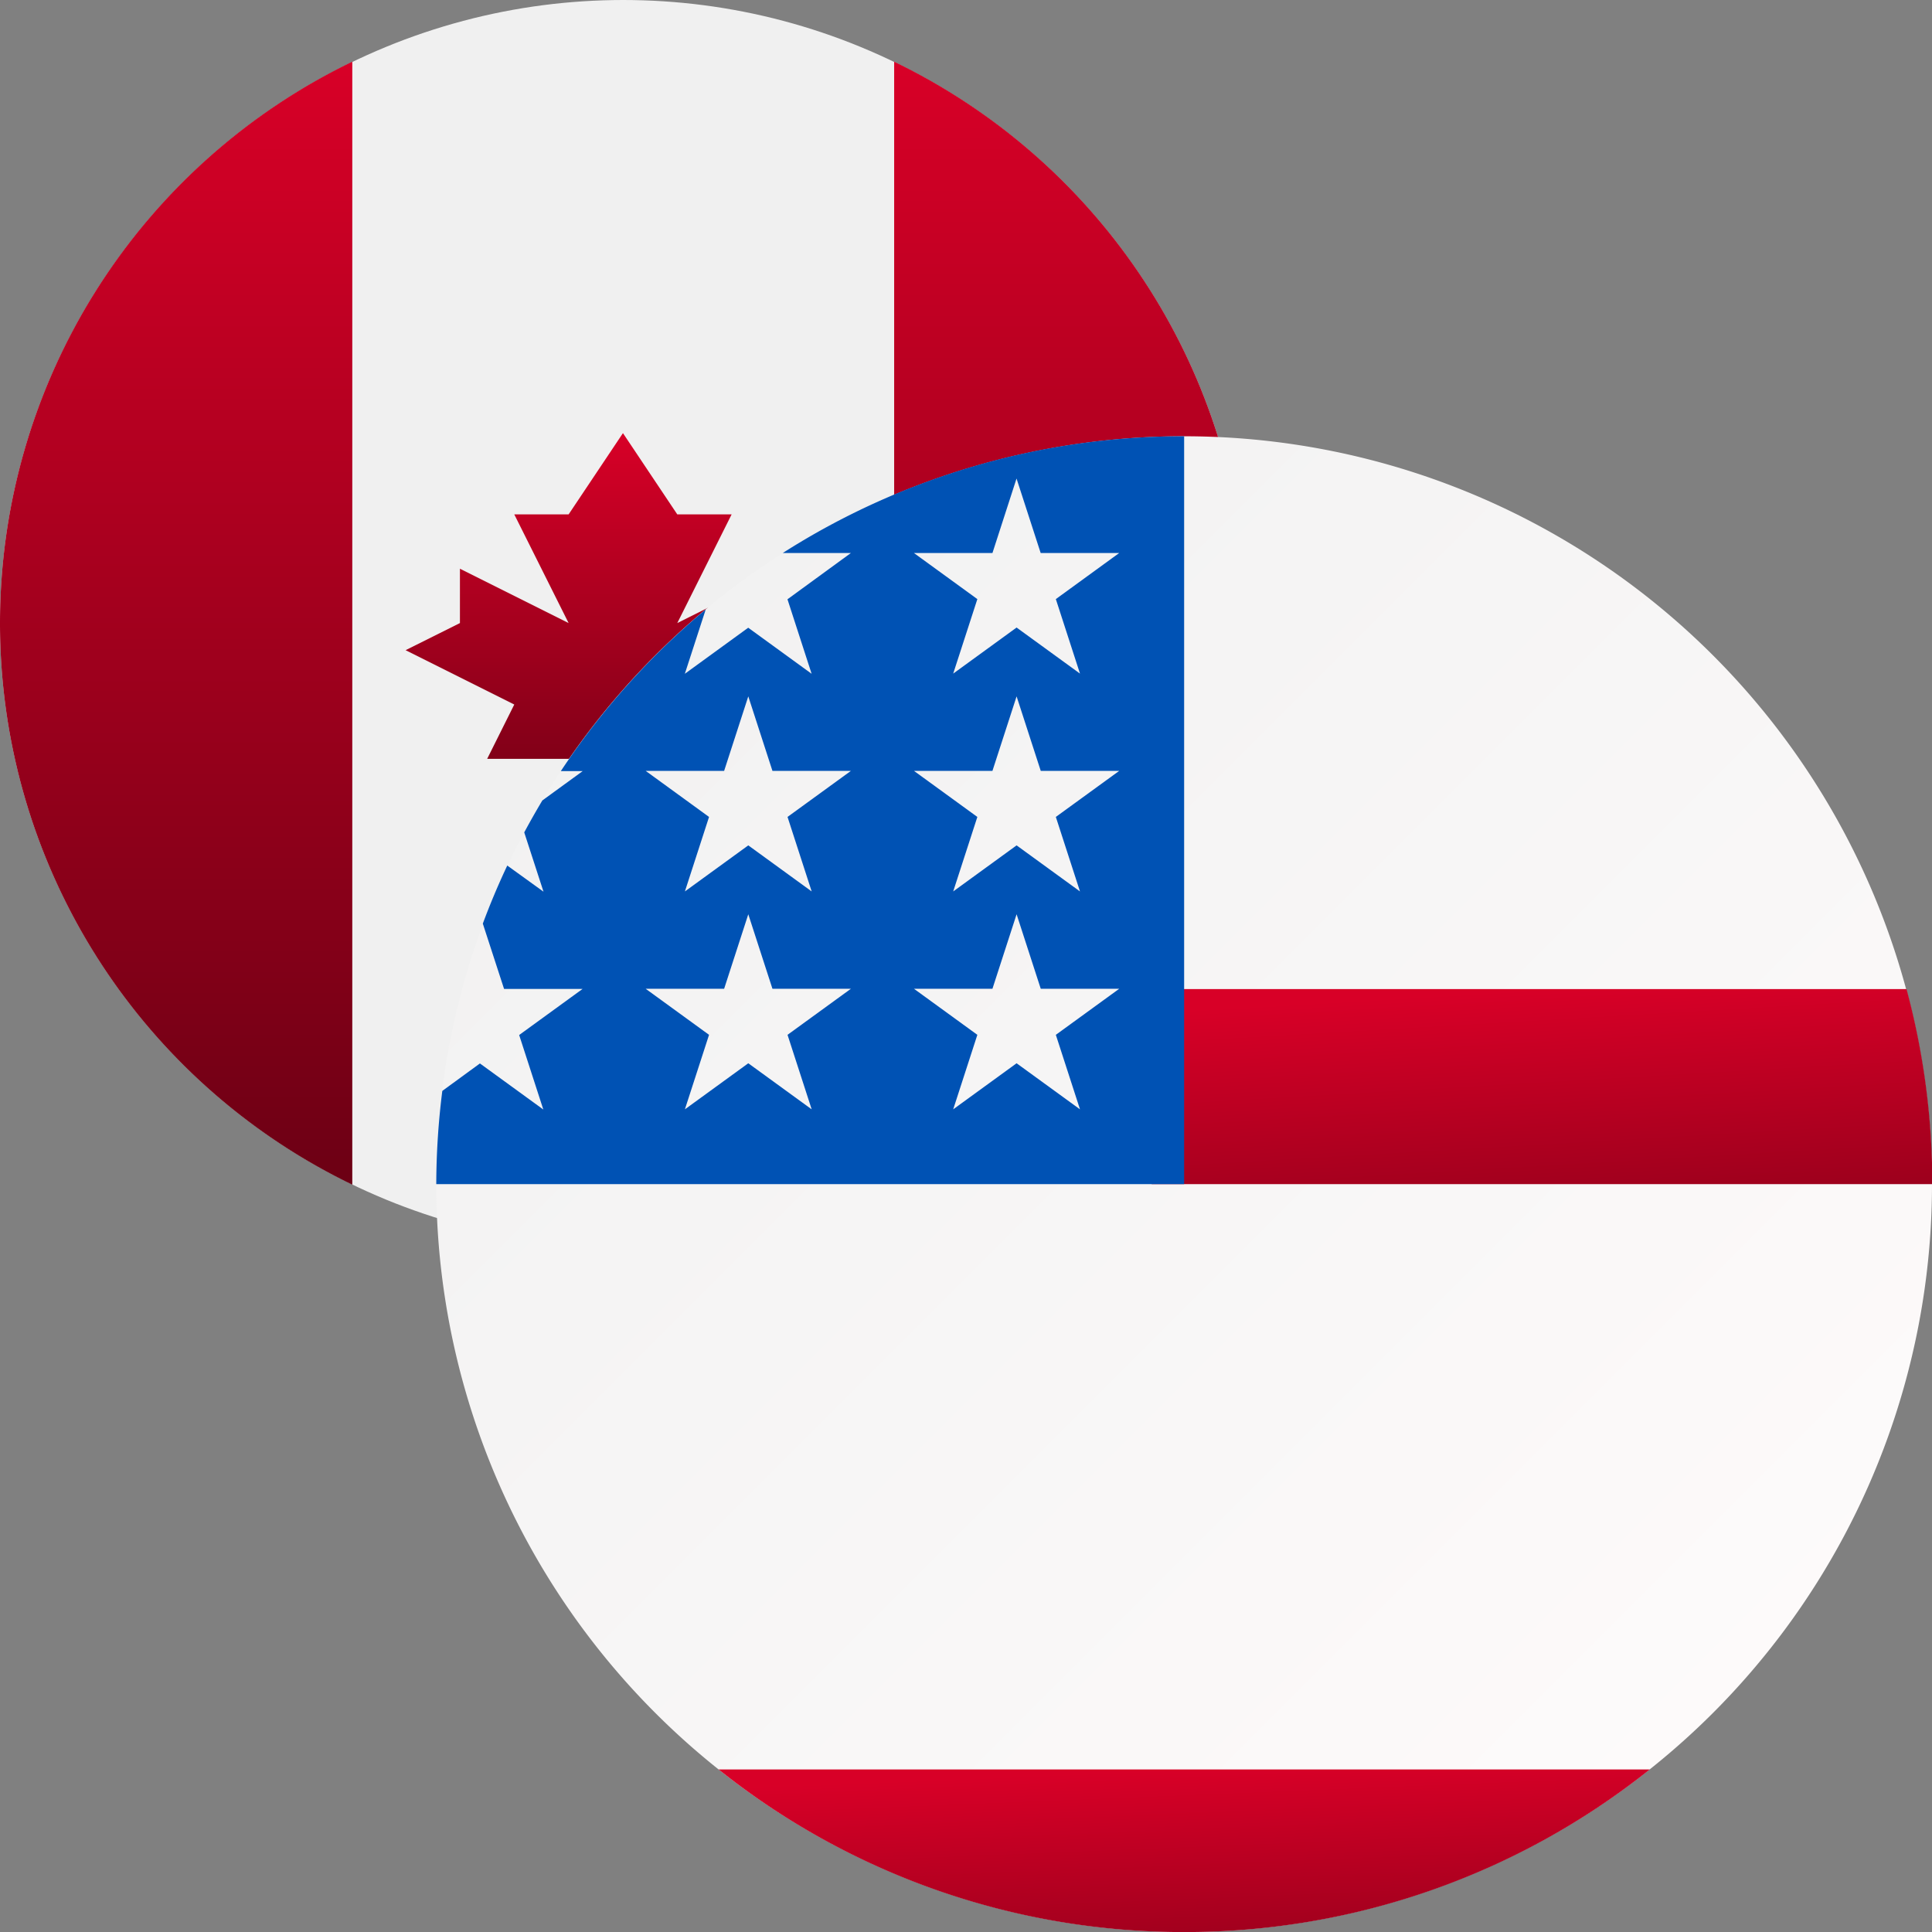
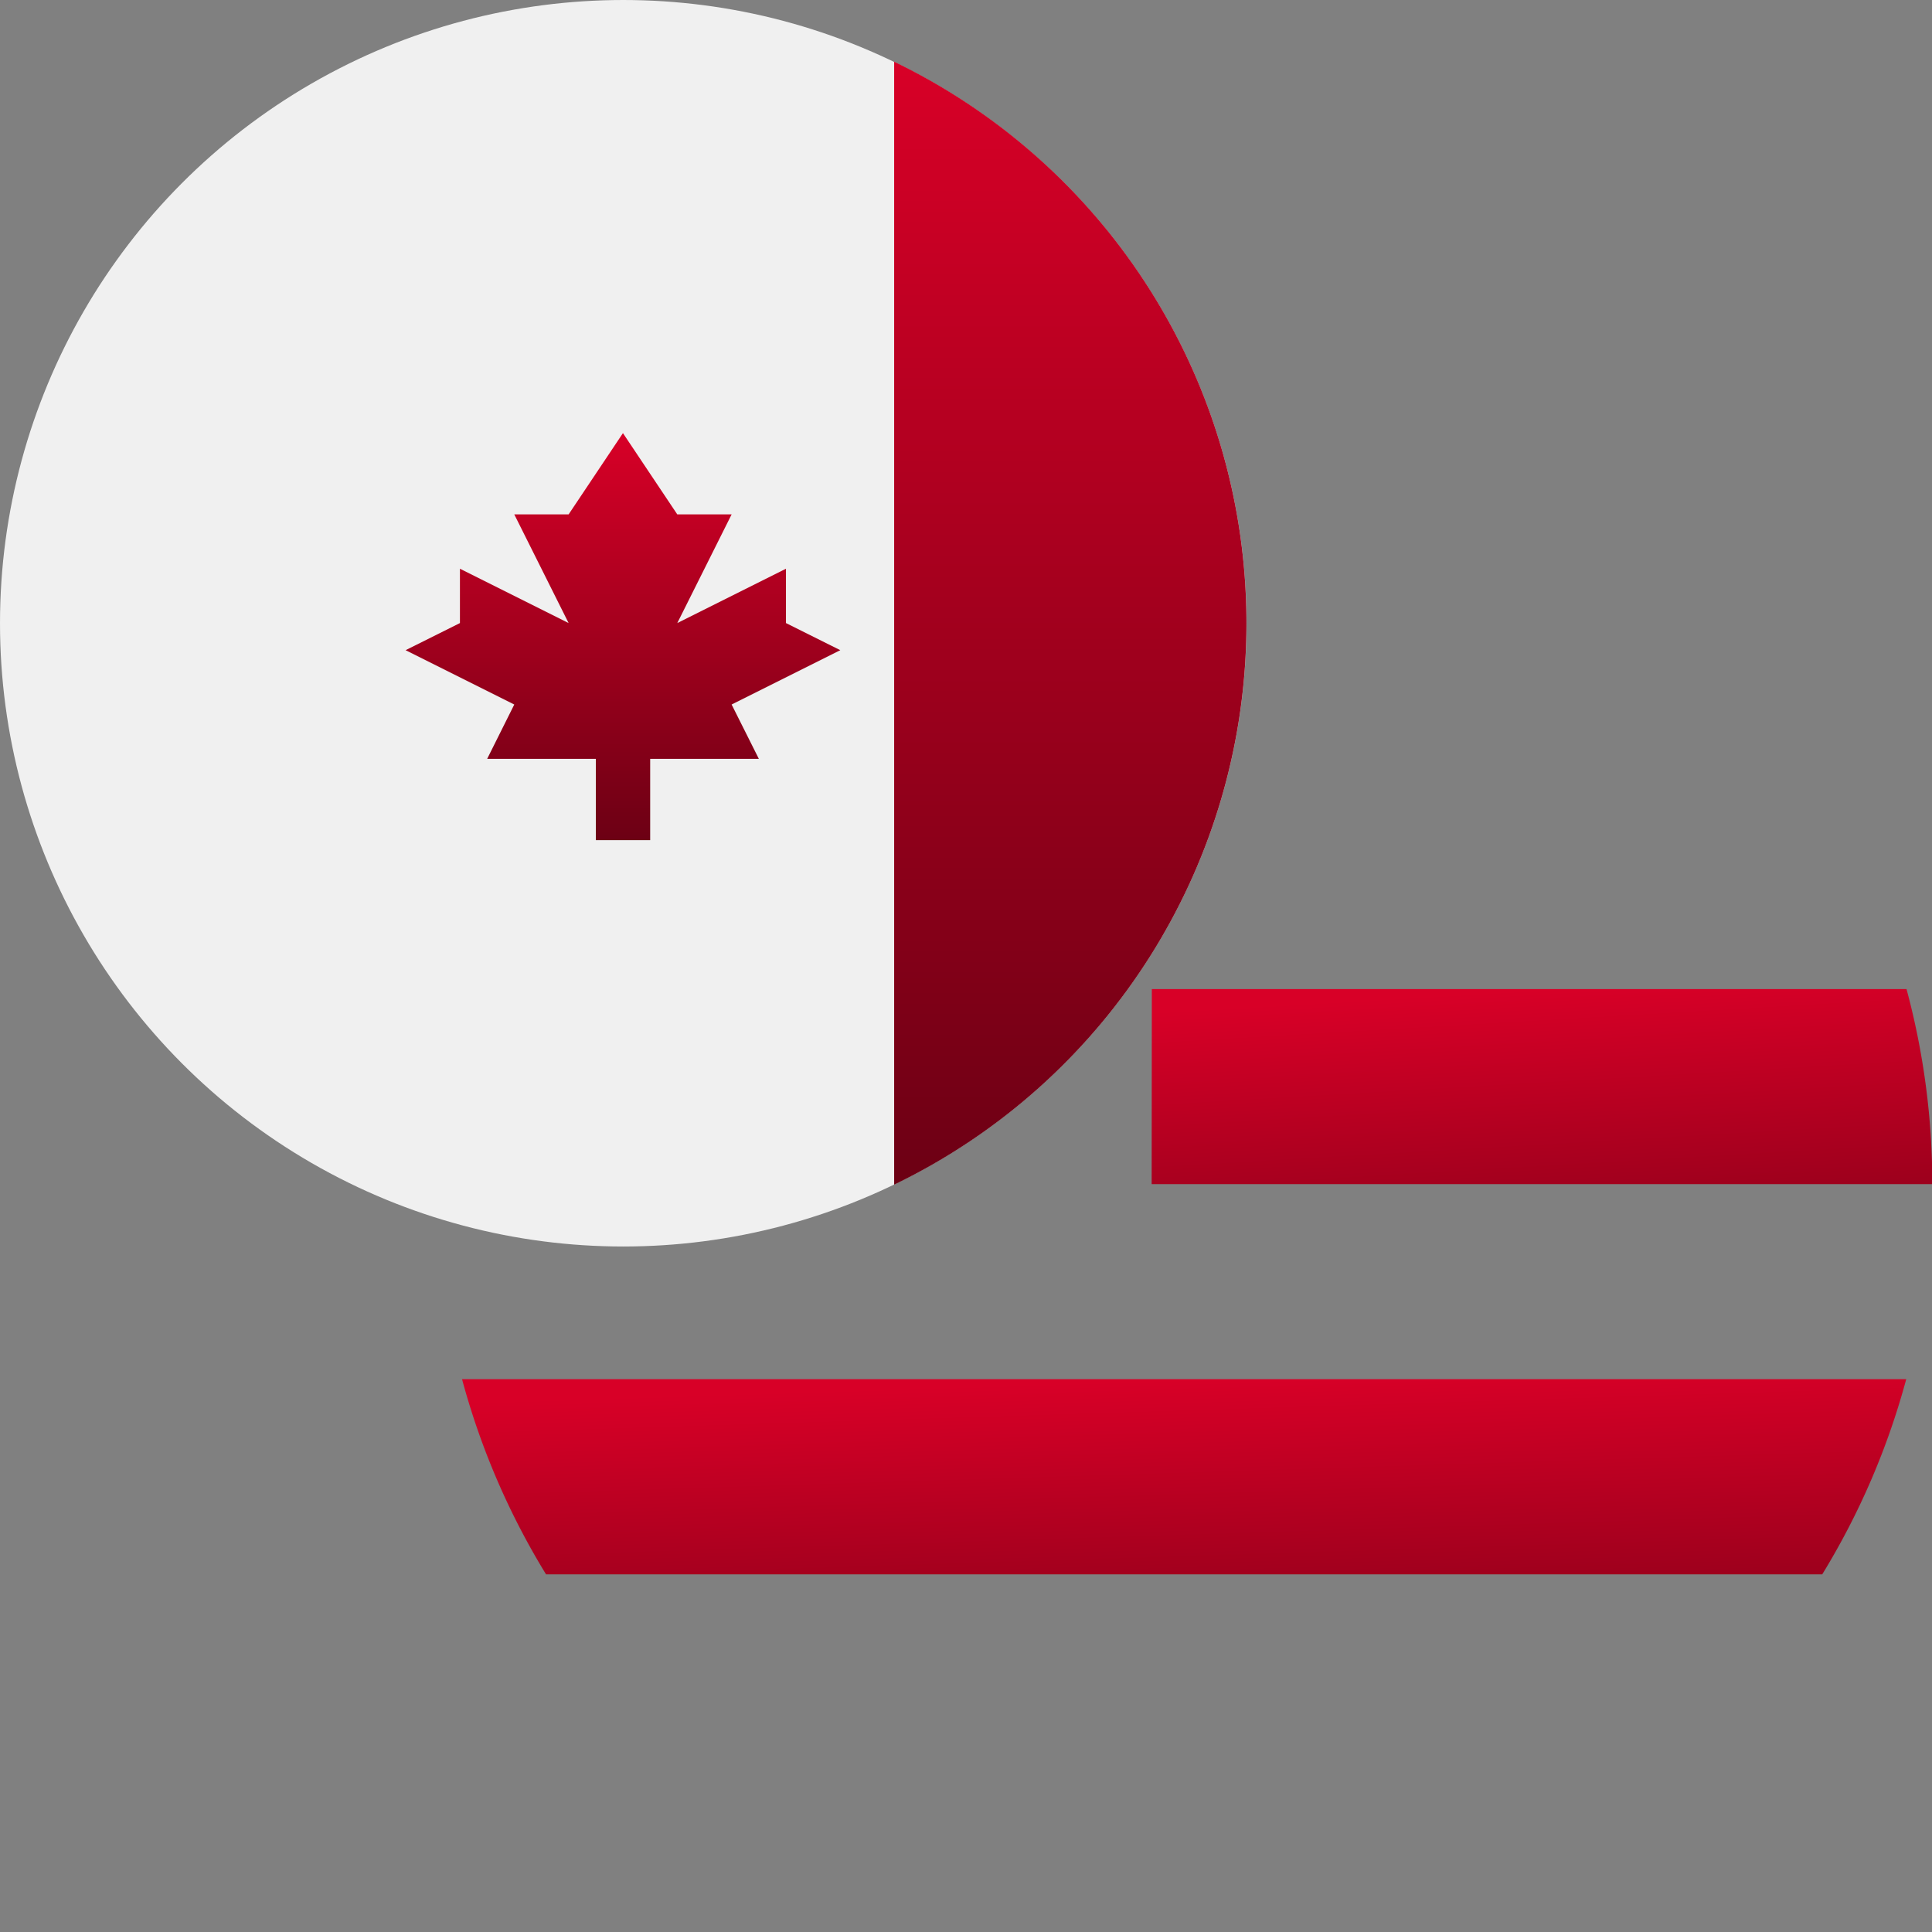
<svg xmlns="http://www.w3.org/2000/svg" xmlns:xlink="http://www.w3.org/1999/xlink" width="48" height="48" viewBox="0 0 32 32" fill="none">
  <rect x="0" y="0" width="32" height="32" fill="#808080" stroke="none" />
  <g class="sprite">
    <defs>
      <linearGradient id="res_1_usdcad" x1="0.5" x2="0.5" y2="1" gradientUnits="objectBoundingBox">
        <stop offset="0" stop-color="#d80027" />
        <stop offset="1" stop-color="#6c0014" />
      </linearGradient>
      <linearGradient id="res_1_usdcad-4" x2="1" y2="1" gradientUnits="objectBoundingBox">
        <stop offset="0" stop-color="#f0f0f0" />
        <stop offset="1" stop-color="#fffcfc" />
      </linearGradient>
      <linearGradient id="res_1_usdcad-5" x2="0.948" y2="1.918" xlink:href="#res_1_usdcad" />
    </defs>
    <g id="res_4_usdcad">
      <circle id="res_5_usdcad" data-name="Эллипс 170" cx="10.323" cy="10.323" r="10.323" fill="#f0f0f0" />
      <g id="res_6_usdcad" data-name="Сгруппировать 1337" transform="translate(0 1.024)">
        <path id="res_7_usdcad" data-name="Контур 1412" d="M373.138,34.7a10.323,10.323,0,0,0-5.835-9.3V44A10.323,10.323,0,0,0,373.138,34.7Z" transform="translate(-352.493 -25.402)" fill="url(#res_1_usdcad)" />
-         <path id="res_8_usdcad" data-name="Контур 1413" d="M0,34.7A10.323,10.323,0,0,0,5.835,44V25.4A10.323,10.323,0,0,0,0,34.7Z" transform="translate(0 -25.402)" fill="url(#res_1_usdcad)" />
        <path id="res_9_usdcad" data-name="Контур 1414" d="M172.343,182.575l1.8-.9-.9-.449v-.9l-1.8.9.9-1.8h-.9l-.9-1.346-.9,1.346h-.9l.9,1.8-1.8-.9v.9l-.9.449,1.8.9-.449.9h1.8v1.346h.9v-1.346h1.8Z" transform="translate(-160.225 -171.93)" fill="url(#res_1_usdcad)" />
      </g>
    </g>
    <g id="res_10_usdcad" transform="translate(7.226 7.226)">
-       <path id="res_11_usdcad" data-name="Контур 1410" d="M12.387,0A12.387,12.387,0,1,1,0,12.387,12.387,12.387,0,0,1,12.387,0Z" transform="translate(0 0)" fill="url(#res_1_usdcad-4)" />
      <g id="res_12_usdcad" data-name="Сгруппировать 1308" transform="translate(0.427 2.693)">
        <path id="res_13_usdcad" data-name="Контур 1390" d="M244.87,192.448H257.8a12.4,12.4,0,0,0-.427-3.231h-12.5Z" transform="translate(-233.448 -182.754)" fill="url(#res_1_usdcad-5)" />
        <path id="res_14_usdcad" data-name="Контур 1391" d="M244.87,58.883h11.108a12.451,12.451,0,0,0-2.858-3.231H244.87Z" transform="translate(-233.448 -55.652)" fill="url(#res_1_usdcad-5)" />
-         <path id="res_15_usdcad" data-name="Контур 1392" d="M104.355,459.041a12.334,12.334,0,0,0,7.711-2.693H96.644A12.334,12.334,0,0,0,104.355,459.041Z" transform="translate(-92.394 -436.959)" fill="url(#res_1_usdcad-5)" />
        <path id="res_16_usdcad" data-name="Контур 1393" d="M10.21,326.013H31.348a12.313,12.313,0,0,0,1.391-3.232H8.819A12.313,12.313,0,0,0,10.21,326.013Z" transform="translate(-8.819 -309.856)" fill="url(#res_1_usdcad-5)" />
      </g>
-       <path id="res_17_usdcad" data-name="Контур 1394" d="M5.738,1.934H6.867L5.817,2.7l.4,1.234-1.05-.763-1.05.763.346-1.066a12.455,12.455,0,0,0-2.4,2.678h.362l-.668.486q-.156.261-.3.529l.319.982-.6-.433q-.222.47-.405.962l.352,1.082h1.3l-1.05.763.4,1.234-1.05-.763L.1,10.843A12.507,12.507,0,0,0,0,12.387H12.387V0A12.329,12.329,0,0,0,5.738,1.934Zm.48,9.214-1.05-.763-1.05.763.4-1.234-1.05-.763h1.3l.4-1.234.4,1.234h1.3l-1.05.763Zm-.4-4.843.4,1.234-1.05-.763-1.05.763.4-1.234-1.05-.763h1.3l.4-1.234.4,1.234h1.3Zm4.844,4.843-1.05-.763-1.05.763.4-1.234-1.05-.763h1.3l.4-1.234.4,1.234h1.3l-1.05.763Zm-.4-4.843.4,1.234-1.05-.763-1.05.763.4-1.234-1.05-.763h1.3l.4-1.234.4,1.234h1.3Zm0-3.608.4,1.234-1.05-.763-1.05.763.4-1.234-1.05-.763h1.3L9.611.7l.4,1.234h1.3Z" transform="translate(0 0)" fill="#0052b4" />
    </g>
  </g>
</svg>